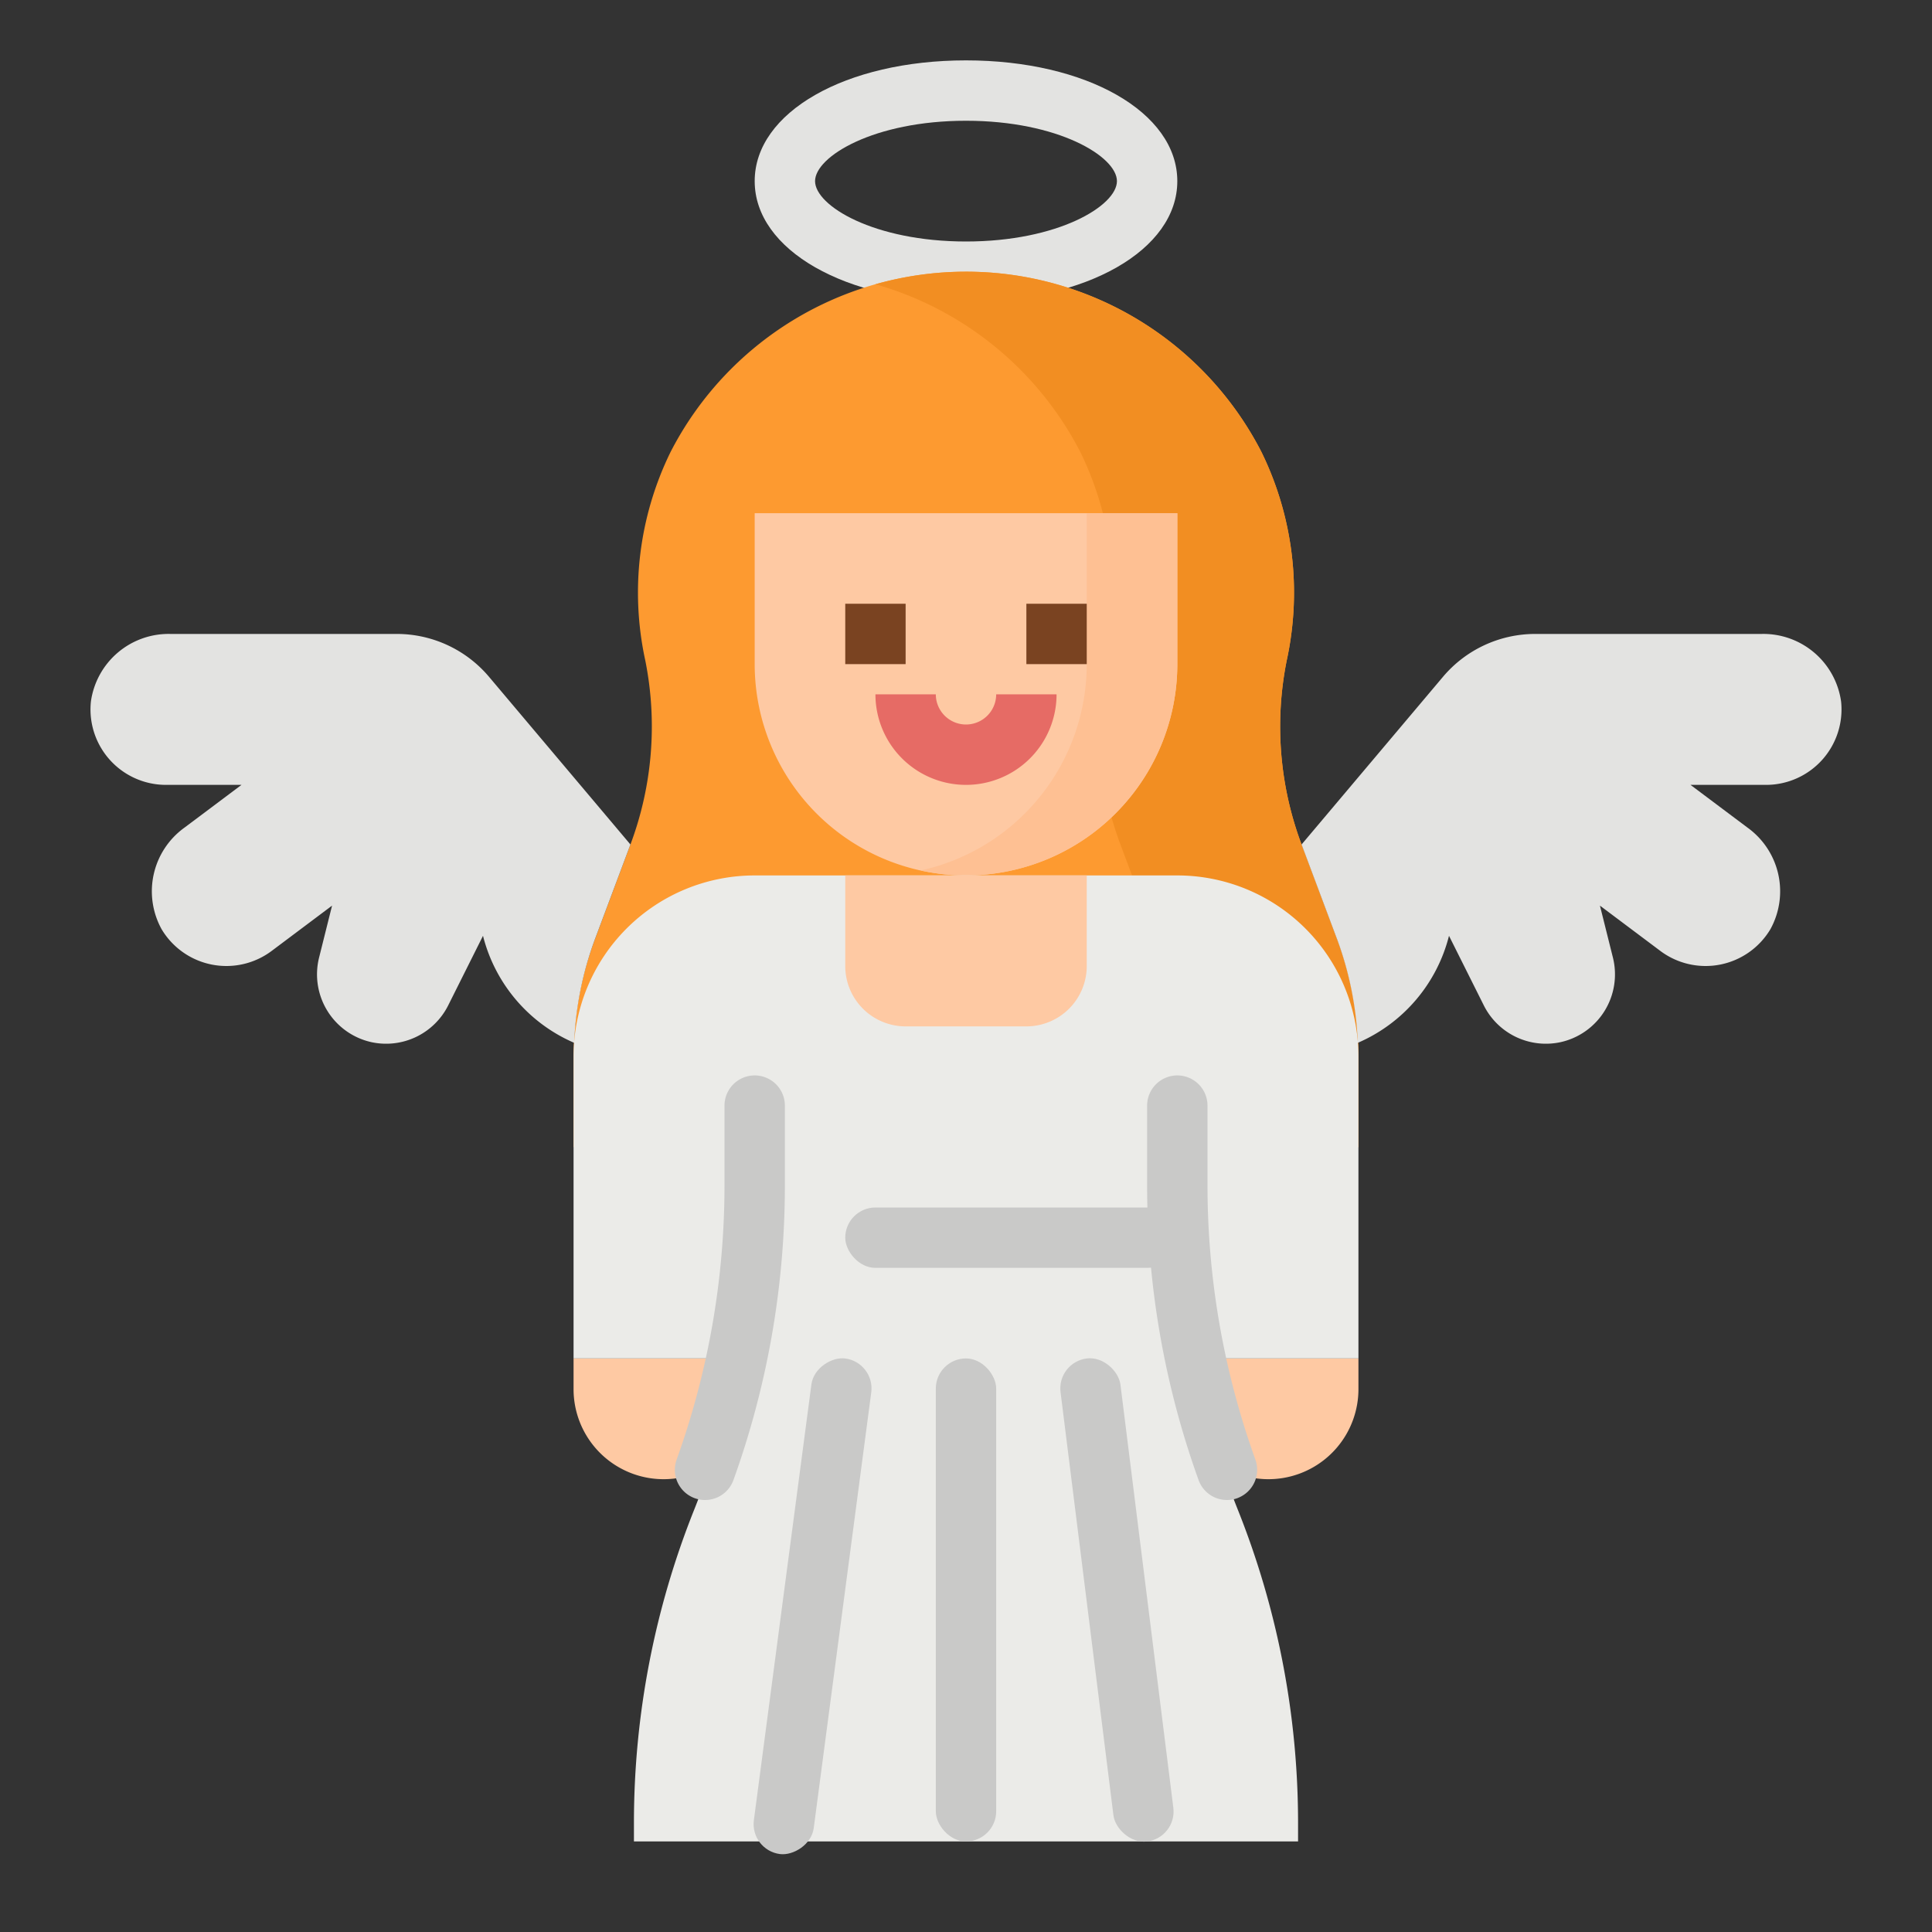
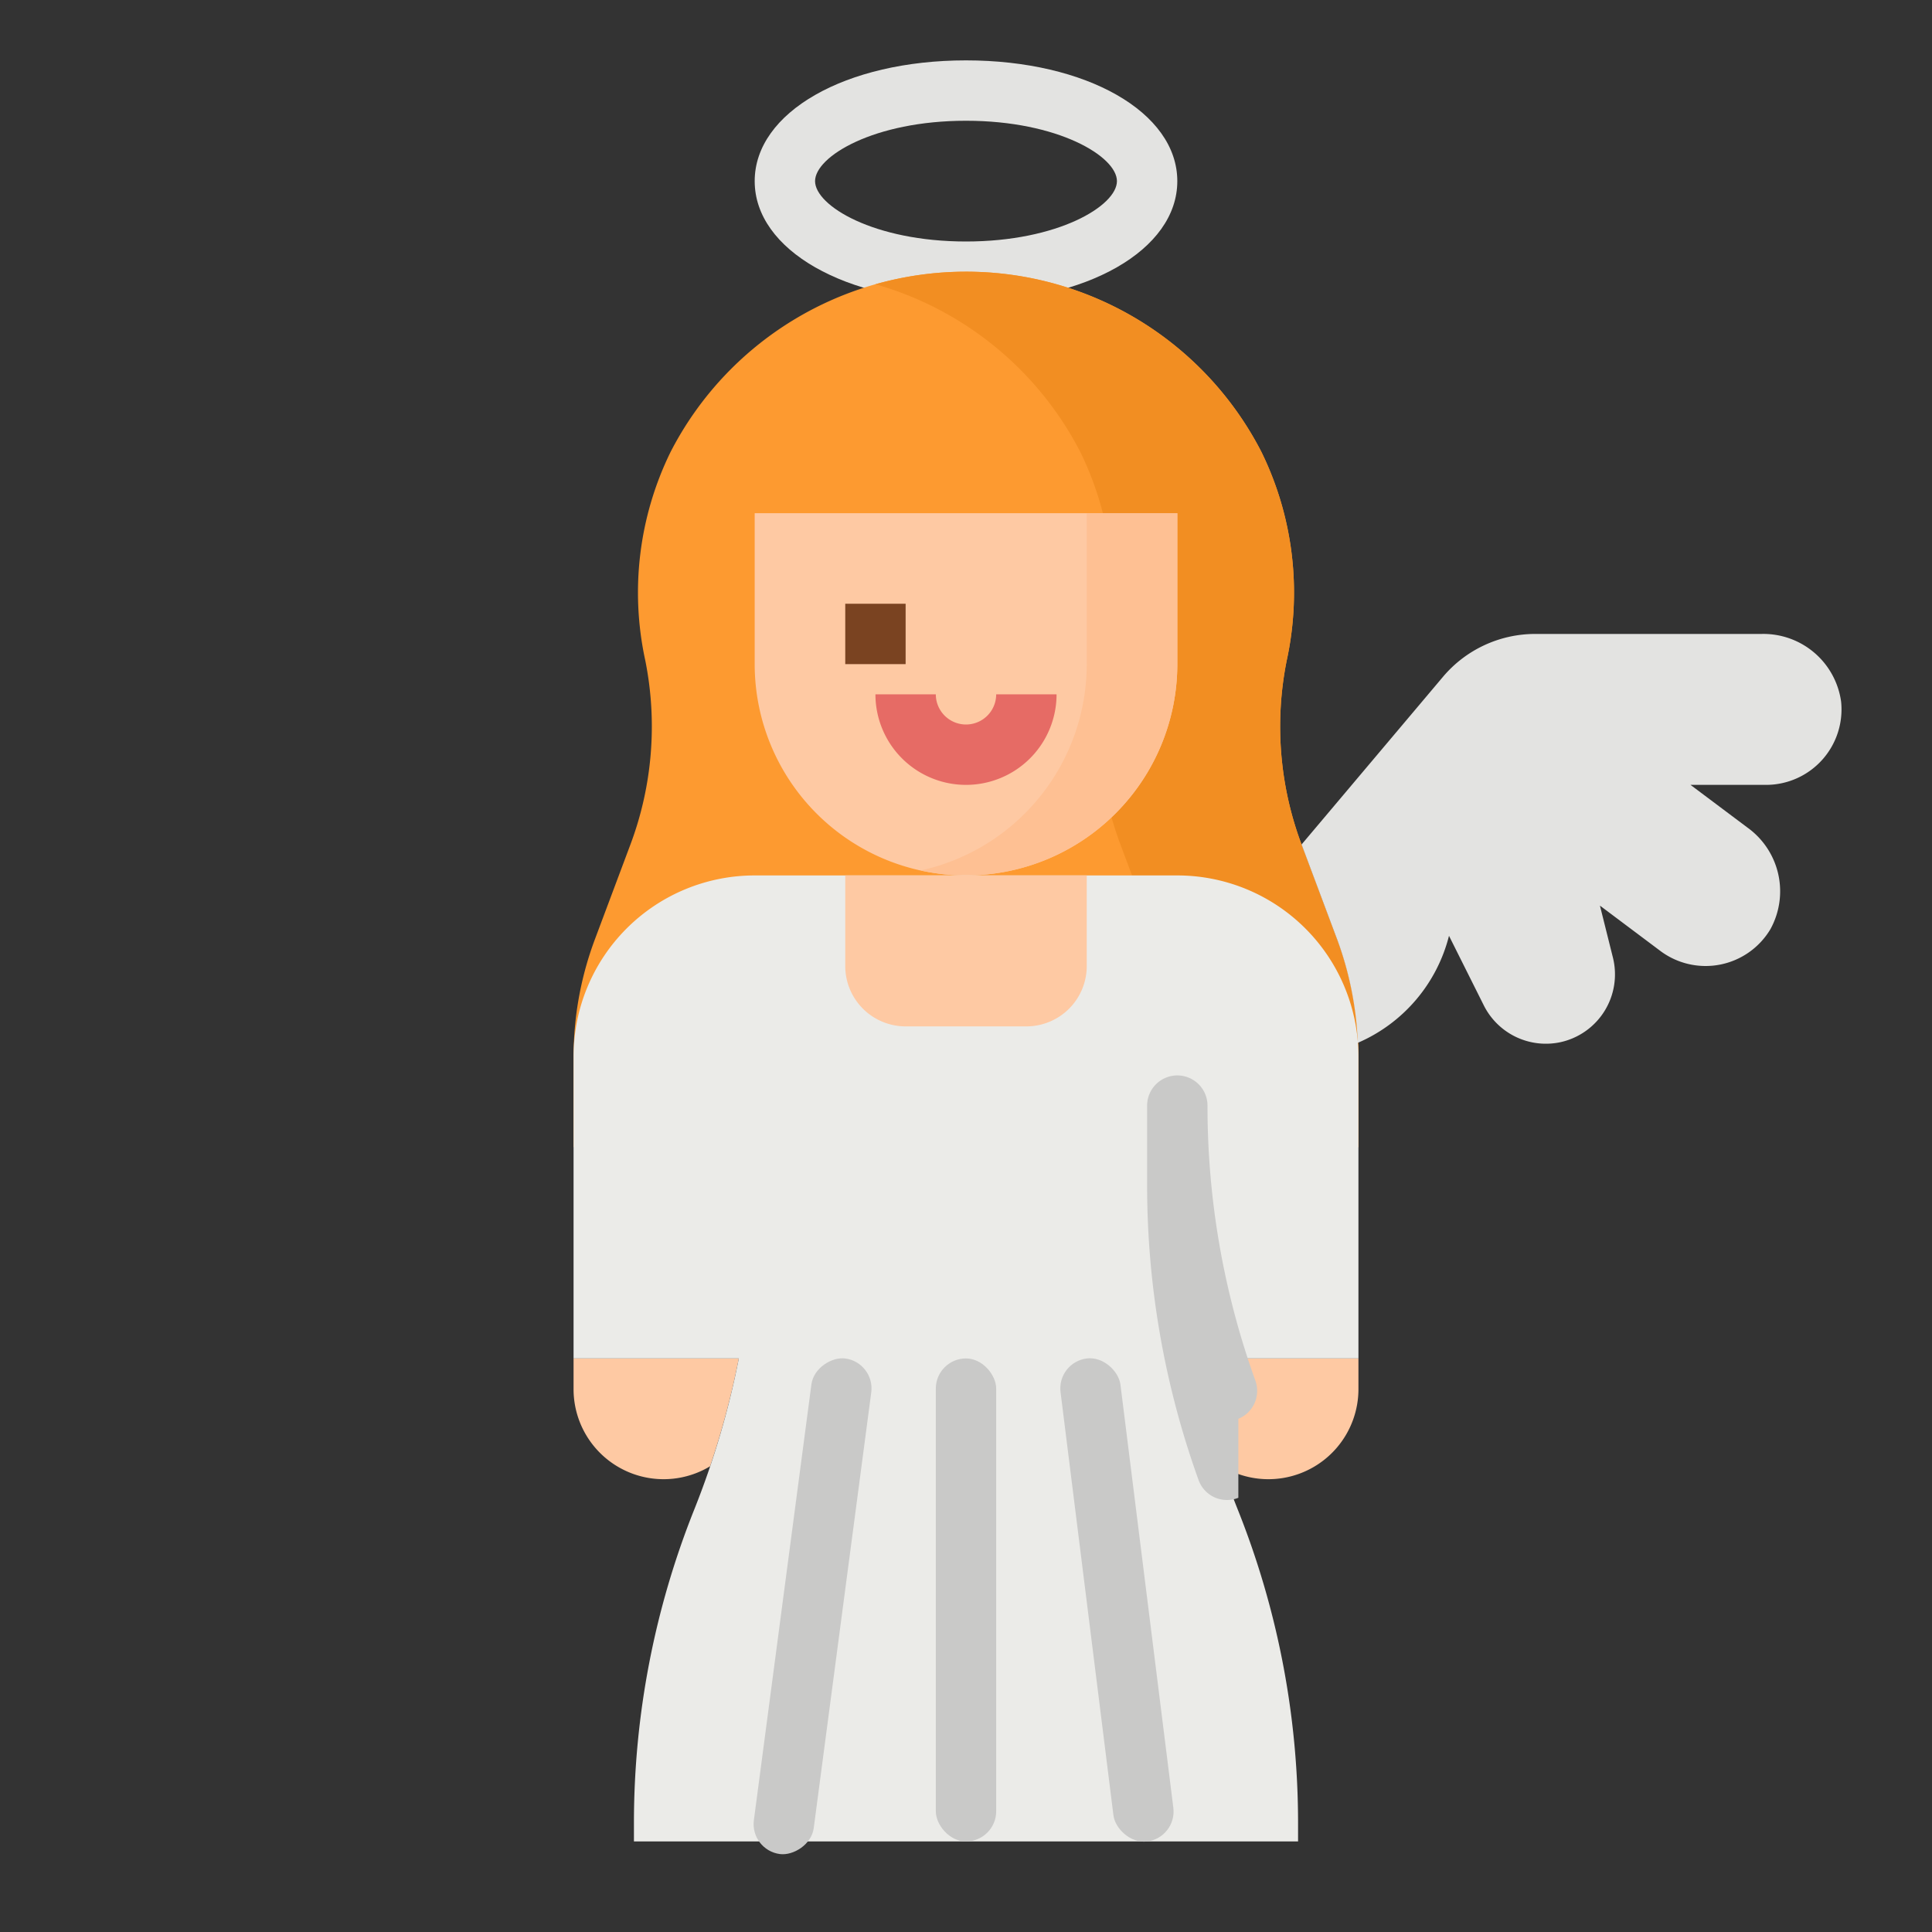
<svg xmlns="http://www.w3.org/2000/svg" width="800px" height="800px" viewBox="0 0 64 64">
  <rect x="0" y="0" width="64" height="64" fill="#333333" stroke="none" />
  <g id="flat">
    <path d="M19,45v1a2.983,2.983,0,0,0,4.523,2.572A28.021,28.021,0,0,0,24.474,45Z" style="fill:#fec9a3" />
    <path d="M39.526,45a28.021,28.021,0,0,0,.951,3.572A2.983,2.983,0,0,0,45,46V45Z" style="fill:#fec9a3" />
    <path d="M32,10c-3.991,0-7-1.72-7-4s3.009-4,7-4,7,1.72,7,4S35.991,10,32,10Zm0-6c-3.052,0-5,1.185-5,2s1.948,2,5,2,5-1.185,5-2S35.052,4,32,4Z" style="fill:#e3e3e1" />
    <path d="M19,38V35.018a11.126,11.126,0,0,1,.709-3.908l1.175-3.135a11.135,11.135,0,0,0,.493-6.091h0a10.583,10.583,0,0,1,.839-6.917A11,11,0,0,1,32,9h0a11,11,0,0,1,9.784,5.967,10.583,10.583,0,0,1,.839,6.917h0a11.125,11.125,0,0,0,.493,6.091l1.175,3.135A11.126,11.126,0,0,1,45,35.018V38" style="fill:#fd9a30" />
    <path d="M44.291,31.11l-1.175-3.135a11.125,11.125,0,0,1-.493-6.091,10.583,10.583,0,0,0-.839-6.917A11,11,0,0,0,32,9h0a11.039,11.039,0,0,0-3,.416,11.027,11.027,0,0,1,6.784,5.551,10.583,10.583,0,0,1,.839,6.917,11.125,11.125,0,0,0,.493,6.091l1.175,3.135A11.126,11.126,0,0,1,39,35.018V38h6V35.018A11.126,11.126,0,0,0,44.291,31.11Z" style="fill:#f28e22" />
    <path d="M25,17H39a0,0,0,0,1,0,0v5a7,7,0,0,1-7,7h0a7,7,0,0,1-7-7V17a0,0,0,0,1,0,0Z" style="fill:#fec9a3" />
    <path d="M36,17v5a7,7,0,0,1-5.5,6.835A7.066,7.066,0,0,0,32,29h0a7,7,0,0,0,7-7V17Z" style="fill:#fec093" />
    <rect height="2" style="fill:#7a4321" width="2" x="28" y="20" />
-     <rect height="2" style="fill:#7a4321" width="2" x="34" y="20" />
    <path d="M32,26a3,3,0,0,1-3-3h2a1,1,0,0,0,2,0h2A3,3,0,0,1,32,26Z" style="fill:#e66b65" />
    <path d="M45,35a6,6,0,0,0-6-6H25a6,6,0,0,0-6,6V45h5.474A27.936,27.936,0,0,1,23,50a27.968,27.968,0,0,0-2,10.385V61H43v-.615A27.968,27.968,0,0,0,41,50a27.936,27.936,0,0,1-1.474-5H45Z" style="fill:#ebebe8" />
    <path d="M28,29v3a2,2,0,0,0,2,2h4a2,2,0,0,0,2-2V29Z" style="fill:#fec9a3" />
-     <path d="M13.141,21h-7.5a2.6,2.6,0,0,0-2.63,2.242A2.5,2.5,0,0,0,5.5,26H8L6.114,27.414a2.6,2.6,0,0,0-.758,3.372A2.5,2.5,0,0,0,9,31.5L11,30l-.431,1.725a2.3,2.3,0,0,0,1.718,2.794h0a2.3,2.3,0,0,0,2.559-1.212L16,31a5.264,5.264,0,0,0,3.021,3.545,11.129,11.129,0,0,1,.688-3.435l1.175-3.135L16.2,22.421A4,4,0,0,0,13.141,21Z" style="fill:#e3e3e1" />
    <path d="M50.859,21h7.5a2.6,2.6,0,0,1,2.63,2.242A2.5,2.5,0,0,1,58.5,26H56l1.886,1.414a2.6,2.6,0,0,1,.758,3.372A2.5,2.5,0,0,1,55,31.5L53,30l.431,1.725a2.3,2.3,0,0,1-1.718,2.794h0a2.3,2.3,0,0,1-2.559-1.212L48,31a5.264,5.264,0,0,1-3.021,3.545,11.129,11.129,0,0,0-.688-3.435l-1.175-3.135L47.8,22.421A4,4,0,0,1,50.859,21Z" style="fill:#e3e3e1" />
-     <path d="M41.022,49.616a1,1,0,0,1-1.314-.577A28.81,28.81,0,0,1,38,39.24V36.625a1,1,0,0,1,1-1h0a1,1,0,0,1,1,1V39.24a26.84,26.84,0,0,0,1.582,9.1,1,1,0,0,1-.56,1.275Z" style="fill:#c9c9c8" />
-     <path d="M22.978,49.616h0a1,1,0,0,1-.56-1.275A26.84,26.84,0,0,0,24,39.24V36.625a1,1,0,0,1,1-1h0a1,1,0,0,1,1,1V39.24a28.81,28.81,0,0,1-1.708,9.8A1,1,0,0,1,22.978,49.616Z" style="fill:#c9c9c8" />
+     <path d="M41.022,49.616a1,1,0,0,1-1.314-.577A28.81,28.81,0,0,1,38,39.24V36.625a1,1,0,0,1,1-1h0a1,1,0,0,1,1,1a26.84,26.84,0,0,0,1.582,9.1,1,1,0,0,1-.56,1.275Z" style="fill:#c9c9c8" />
    <rect height="2" rx="1" ry="1" style="fill:#c9c9c8" transform="translate(-29.357 72.93) rotate(-82.479)" width="16.559" x="18.637" y="52.209" />
    <rect height="16.125" rx="1" ry="1" style="fill:#c9c9c8" transform="translate(-6.288 4.999) rotate(-7.125)" width="2" x="36" y="44.938" />
    <rect height="16" rx="1" ry="1" style="fill:#c9c9c8" width="2" x="31" y="45" />
-     <rect height="2" rx="1" ry="1" style="fill:#c9c9c8" width="11" x="28" y="40" />
  </g>
</svg>